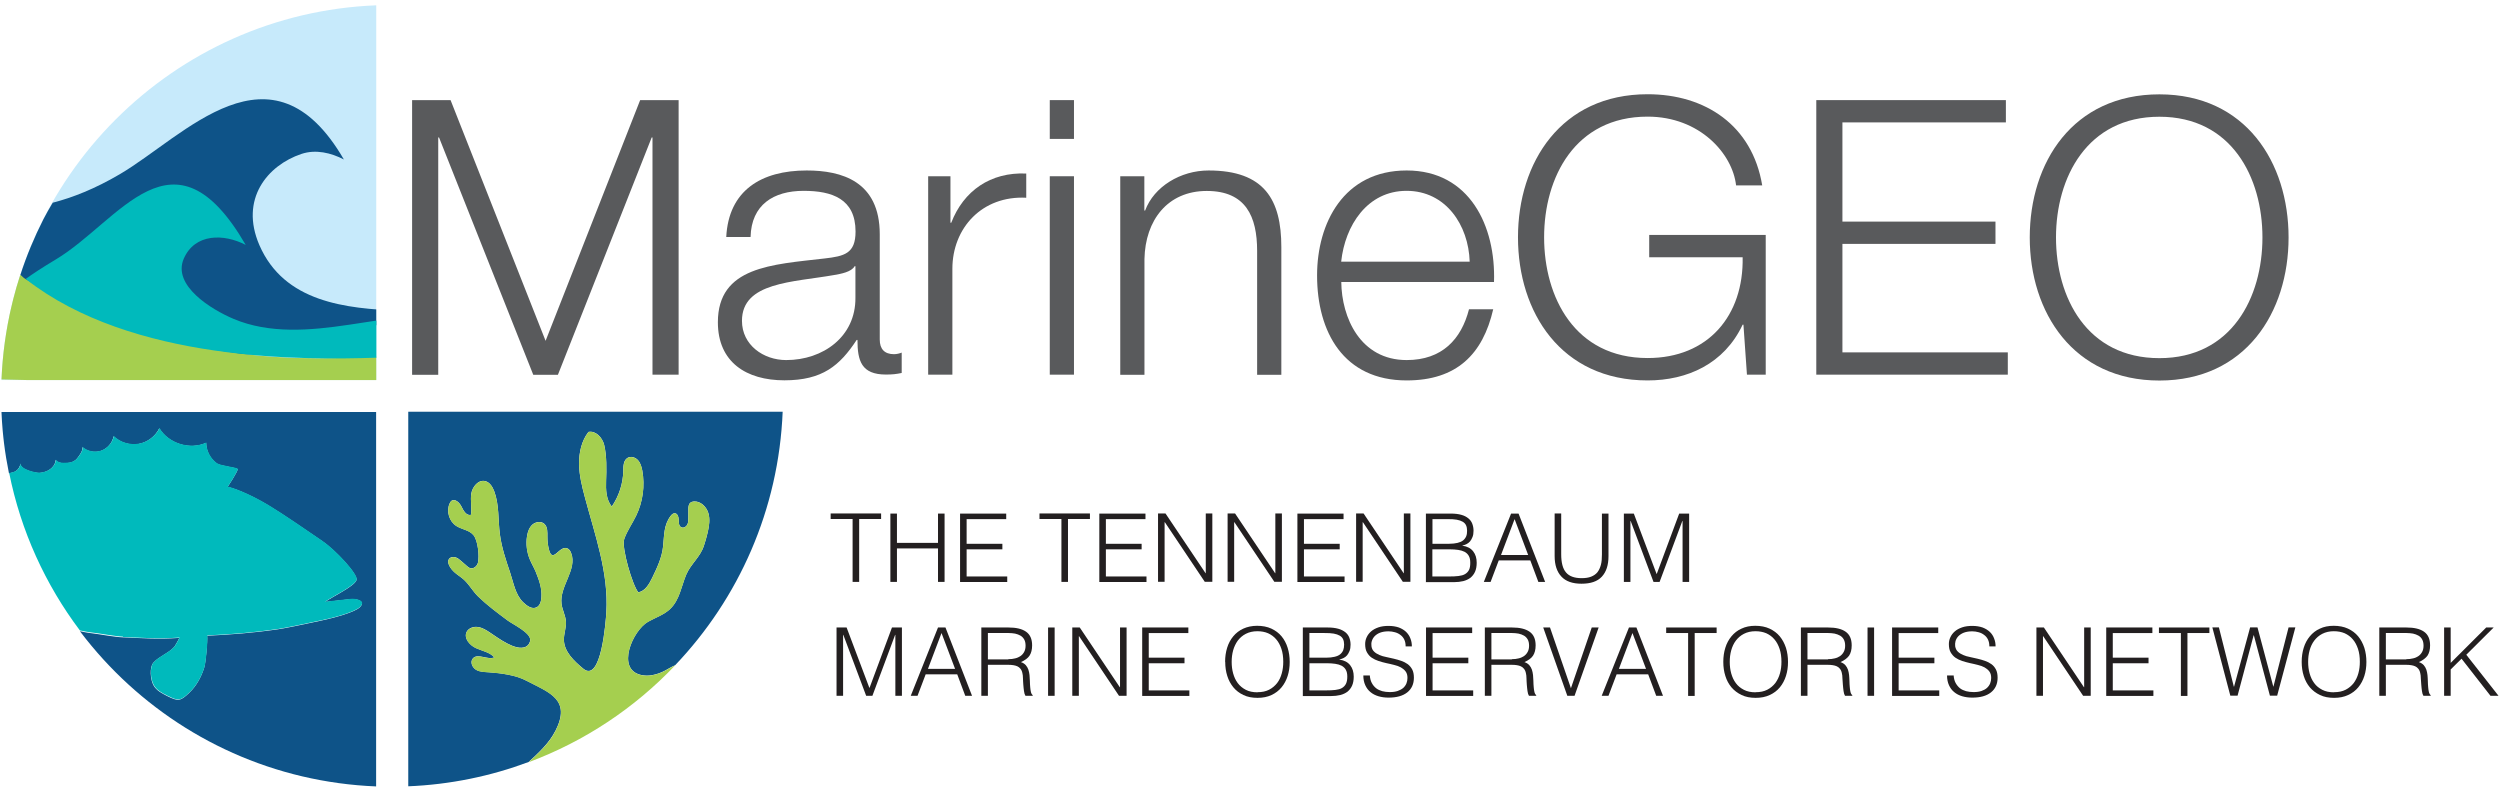
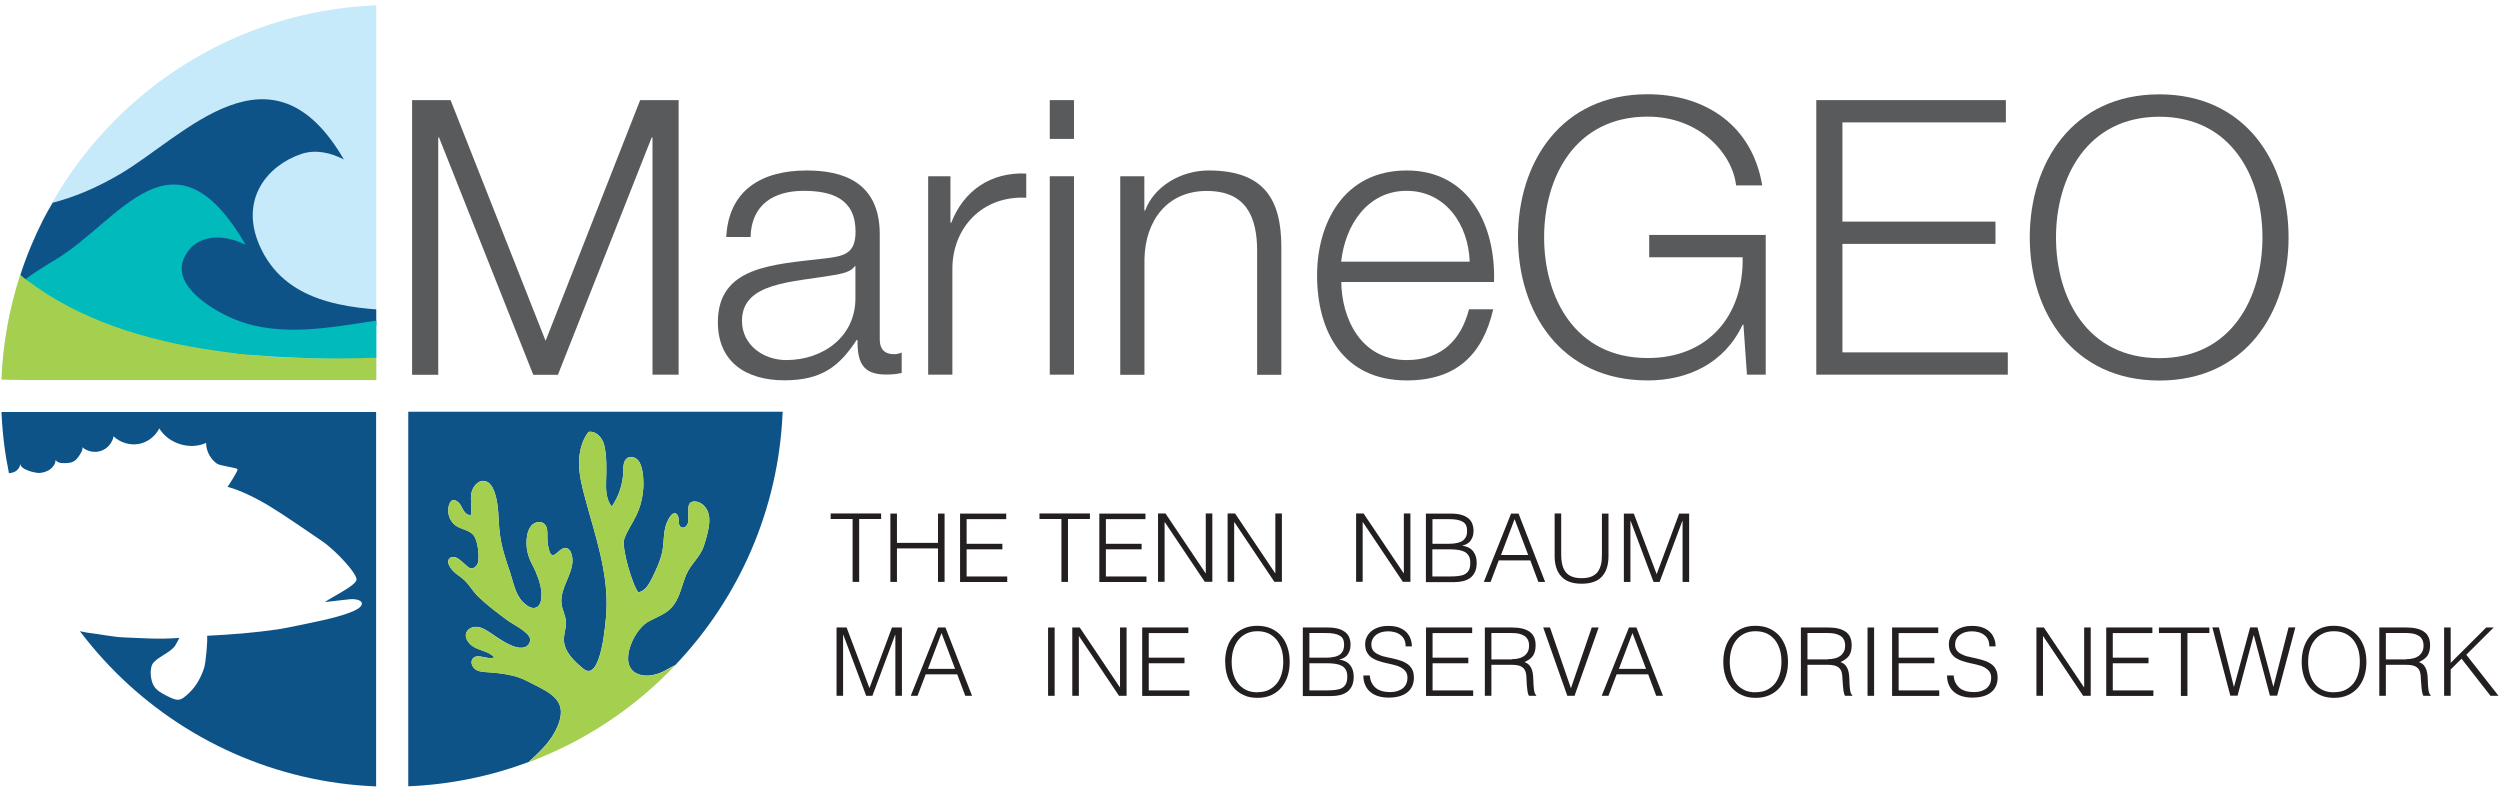
<svg xmlns="http://www.w3.org/2000/svg" id="Layer_1" viewBox="0 0 221 70">
  <defs>
    <clipPath id="clippath">
      <path d="m33.26,36.39H.13c.72,17.98,15.15,32.41,33.13,33.13v-33.13Z" fill="none" />
    </clipPath>
    <clipPath id="clippath-1">
      <path d="m36.09,36.4v33.13c17.98-.72,32.41-15.15,33.13-33.13h-33.13Z" fill="none" />
    </clipPath>
    <clipPath id="clippath-2">
      <path d="m33.26,33.6H.13C.85,15.62,15.29,1.18,33.26.47v33.13Z" fill="none" />
    </clipPath>
  </defs>
  <path d="m73.43,45.39h4.46v.49h-1.94v5.56h-.58v-5.56h-1.94v-.49Z" fill="#231f20" />
  <path d="m78.71,51.44v-6.04h.58v2.59h3.63v-2.59h.58v6.04h-.58v-2.96h-3.63v2.96h-.58Z" fill="#231f20" />
  <path d="m84.87,51.44v-6.04h4.08v.49h-3.5v2.18h3.16v.49h-3.16v2.4h3.59v.49h-4.17Z" fill="#231f20" />
  <path d="m91.89,45.39h4.46v.49h-1.94v5.56h-.58v-5.56h-1.94v-.49Z" fill="#231f20" />
  <path d="m97.18,51.44v-6.04h4.08v.49h-3.5v2.18h3.16v.49h-3.16v2.4h3.59v.49h-4.17Z" fill="#231f20" />
  <path d="m102.97,46.16h-.02v5.27h-.58v-6.04h.66l3.54,5.28h.02v-5.28h.58v6.04h-.67l-3.53-5.27Z" fill="#231f20" />
  <path d="m109.12,46.16h-.02v5.27h-.58v-6.04h.66l3.54,5.28h.02v-5.28h.58v6.04h-.67l-3.53-5.27Z" fill="#231f20" />
-   <path d="m114.69,51.44v-6.04h4.08v.49h-3.5v2.18h3.16v.49h-3.16v2.4h3.59v.49h-4.17Z" fill="#231f20" />
  <path d="m120.48,46.16h-.02v5.27h-.58v-6.04h.66l3.54,5.28h.02v-5.28h.58v6.04h-.67l-3.53-5.27Z" fill="#231f20" />
  <path d="m126.05,51.44v-6.04h2.21c.36,0,.67.04.92.11.26.07.46.18.62.31.16.13.28.29.35.48.07.19.11.39.11.62s-.03.4-.09.55c-.06.15-.13.28-.22.39-.09.1-.2.19-.31.24-.12.06-.24.1-.36.12v.02c.43.06.74.23.95.5s.31.6.31,1.01c0,.31-.05.58-.15.8-.1.22-.24.39-.41.53-.18.13-.39.23-.63.29-.25.06-.52.09-.8.09h-2.51Zm.58-3.37h1.46c.3,0,.55-.03.76-.08.2-.05.37-.12.49-.22.12-.1.21-.22.27-.36s.08-.31.08-.49-.03-.35-.09-.48-.16-.24-.3-.32-.31-.14-.53-.18c-.22-.04-.49-.05-.8-.05h-1.34v2.18Zm0,2.89h1.47c.32,0,.59-.01.83-.04.24-.03.43-.08.58-.17.15-.09.27-.21.35-.37.08-.16.11-.37.11-.63s-.04-.45-.13-.61-.21-.27-.37-.36c-.16-.08-.35-.14-.57-.17-.22-.03-.47-.05-.74-.05h-1.54v2.4Z" fill="#231f20" />
  <path d="m131.17,51.44l2.41-6.04h.66l2.35,6.04h-.6l-.71-1.9h-2.79l-.72,1.9h-.6Zm1.52-2.38h2.4l-1.2-3.17-1.2,3.17Z" fill="#231f20" />
  <path d="m137.43,45.39h.58v3.6c0,.75.14,1.29.43,1.62.28.33.74.5,1.37.5.33,0,.61-.04.84-.13.23-.09.42-.22.56-.39.14-.18.24-.4.31-.66s.09-.57.09-.93v-3.6h.58v3.77c0,.79-.2,1.39-.59,1.81s-.99.62-1.79.62-1.4-.21-1.79-.64c-.39-.42-.59-1.02-.59-1.8v-3.77Z" fill="#231f20" />
  <path d="m143.55,51.44v-6.04h.88l2.01,5.33h.02l1.98-5.33h.88v6.04h-.58v-5.39h-.02l-2.01,5.39h-.54l-2.02-5.39h-.02v5.39h-.58Z" fill="#231f20" />
  <path d="m73.95,61.51v-6.04h.89l2.01,5.33h.02l1.98-5.33h.88v6.04h-.58v-5.39h-.02l-2.01,5.39h-.55l-2.02-5.39h-.02v5.39h-.58Z" fill="#231f20" />
  <path d="m80.51,61.51l2.41-6.04h.66l2.35,6.04h-.6l-.71-1.9h-2.79l-.72,1.9h-.6Zm1.52-2.38h2.4l-1.2-3.17-1.2,3.17Z" fill="#231f20" />
-   <path d="m87.33,58.76v2.75h-.58v-6.04h2.4c.68,0,1.19.12,1.55.37s.54.65.54,1.21c0,.38-.08.68-.23.91s-.41.41-.76.57c.18.06.32.15.43.27.1.12.18.25.23.4.05.15.08.31.1.48.01.17.02.33.03.49,0,.23.02.42.03.57.01.15.03.27.05.37.02.1.04.17.07.22.03.05.06.09.1.12v.06h-.64c-.06-.1-.11-.24-.13-.42-.03-.18-.04-.37-.06-.56-.01-.2-.03-.39-.03-.57s-.02-.34-.05-.45c-.03-.16-.09-.29-.17-.39s-.17-.17-.28-.22c-.11-.05-.23-.08-.36-.1-.13-.02-.27-.03-.41-.03h-1.82Zm1.81-.49c.22,0,.42-.02.6-.07.18-.04.35-.12.48-.21.14-.1.24-.22.32-.37.08-.15.12-.33.12-.54,0-.22-.04-.41-.12-.55s-.19-.26-.33-.34-.3-.14-.48-.18c-.18-.03-.37-.05-.56-.05h-1.84v2.33h1.81Z" fill="#231f20" />
  <path d="m92.65,61.51v-6.04h.58v6.04h-.58Z" fill="#231f20" />
  <path d="m95.39,56.24h-.02v5.27h-.58v-6.04h.66l3.54,5.28h.02v-5.28h.58v6.04h-.67l-3.53-5.27Z" fill="#231f20" />
  <path d="m100.97,61.51v-6.04h4.08v.49h-3.5v2.18h3.16v.49h-3.16v2.4h3.59v.49h-4.17Z" fill="#231f20" />
  <path d="m108.3,58.5c0-.44.06-.86.18-1.24.12-.39.3-.72.54-1.01.24-.29.54-.52.89-.68s.76-.25,1.22-.25.9.08,1.26.25c.36.17.66.39.9.68s.42.63.54,1.02c.12.39.18.8.18,1.25s-.06.85-.18,1.23c-.12.38-.3.72-.54,1.01s-.54.52-.89.68c-.36.17-.77.25-1.24.25s-.89-.08-1.24-.25c-.36-.17-.66-.4-.89-.68s-.42-.62-.54-1.01c-.12-.38-.18-.79-.18-1.23Zm2.86,2.69c.4,0,.74-.07,1.03-.22s.52-.35.71-.59c.19-.25.32-.53.41-.86.09-.32.13-.66.13-1.02,0-.42-.05-.8-.16-1.13-.11-.33-.26-.62-.46-.85-.2-.24-.44-.41-.72-.54-.28-.12-.6-.18-.95-.18-.39,0-.73.08-1.02.23-.29.15-.52.35-.71.6-.18.25-.32.54-.41.86-.09.33-.13.66-.13,1.02s.04.7.13,1.02.22.61.41.86c.19.25.42.44.71.59s.63.22,1.04.22Z" fill="#231f20" />
  <path d="m115.17,61.51v-6.04h2.21c.36,0,.66.04.92.11.26.07.46.18.63.31.16.13.28.29.35.48s.11.39.11.62-.03.4-.09.55c-.06.15-.13.28-.22.39-.09.1-.2.19-.31.24-.12.06-.24.1-.36.12v.02c.43.06.74.23.95.5s.31.6.31,1.01c0,.31-.05.58-.15.8-.1.22-.24.39-.41.53-.18.13-.39.23-.63.29-.25.06-.52.09-.81.09h-2.5Zm.58-3.37h1.47c.3,0,.55-.03.76-.08.21-.05.37-.12.49-.22.12-.1.21-.22.27-.36.05-.14.08-.31.08-.49s-.03-.35-.09-.48-.16-.24-.3-.32-.31-.14-.53-.18c-.22-.04-.49-.05-.81-.05h-1.34v2.18Zm0,2.89h1.47c.32,0,.6-.01.83-.04.24-.03.43-.08.58-.17.15-.09.27-.21.35-.37s.12-.37.12-.63-.04-.45-.13-.61c-.08-.15-.21-.27-.37-.36-.16-.08-.35-.14-.57-.17-.22-.03-.47-.05-.74-.05h-1.54v2.4Z" fill="#231f20" />
  <path d="m121.09,59.7c.02.27.08.5.18.68.1.19.23.34.38.46s.34.2.54.26c.21.05.42.08.66.08.27,0,.51-.03.71-.1.2-.07.36-.16.49-.27.12-.11.22-.25.28-.4.06-.15.09-.31.09-.48,0-.24-.05-.42-.16-.57-.11-.15-.25-.26-.42-.36-.17-.09-.37-.17-.6-.22-.22-.06-.46-.11-.69-.16-.24-.05-.47-.12-.69-.19-.22-.07-.42-.17-.6-.29s-.31-.28-.42-.47-.16-.44-.16-.73c0-.21.04-.41.13-.6.09-.2.22-.37.39-.52.17-.15.39-.27.65-.36.26-.09.56-.13.9-.13s.65.05.91.14c.26.1.47.23.64.39.17.17.3.36.38.58.09.22.13.45.13.7h-.55c0-.23-.04-.43-.12-.6-.08-.17-.2-.31-.34-.41-.14-.11-.3-.19-.49-.24-.18-.05-.37-.08-.56-.08-.3,0-.54.04-.75.12s-.36.19-.48.31c-.12.13-.2.27-.25.43-.05.16-.05.31-.03.47.03.2.11.35.24.47.12.12.28.21.46.29s.38.14.6.18c.22.05.44.1.67.15.23.05.45.12.66.19.21.07.4.17.57.29.16.12.3.28.4.47.1.19.15.43.15.73,0,.56-.2.99-.59,1.3-.39.31-.94.46-1.65.46-.32,0-.62-.04-.89-.12-.27-.08-.51-.2-.71-.37-.2-.16-.35-.37-.46-.61s-.17-.53-.17-.86h.56Z" fill="#231f20" />
  <path d="m126.06,61.51v-6.04h4.08v.49h-3.5v2.18h3.16v.49h-3.16v2.4h3.59v.49h-4.17Z" fill="#231f20" />
  <path d="m131.84,58.76v2.75h-.58v-6.04h2.4c.68,0,1.19.12,1.55.37s.54.65.54,1.21c0,.38-.08.68-.23.91s-.41.41-.76.57c.18.06.32.15.43.27.1.12.18.25.23.4.05.15.08.31.1.48.01.17.02.33.03.49,0,.23.02.42.03.57.01.15.03.27.05.37.02.1.04.17.07.22.03.05.06.09.1.12v.06h-.64c-.06-.1-.11-.24-.13-.42-.03-.18-.04-.37-.06-.56-.01-.2-.03-.39-.03-.57s-.02-.34-.05-.45c-.03-.16-.09-.29-.17-.39s-.17-.17-.28-.22c-.11-.05-.23-.08-.36-.1-.13-.02-.27-.03-.41-.03h-1.82Zm1.81-.49c.22,0,.42-.02.6-.07.18-.04.35-.12.48-.21.14-.1.24-.22.32-.37.08-.15.12-.33.12-.54,0-.22-.04-.41-.12-.55s-.19-.26-.33-.34-.3-.14-.48-.18c-.18-.03-.37-.05-.56-.05h-1.84v2.33h1.81Z" fill="#231f20" />
  <path d="m136.41,55.47h.61l1.85,5.37,1.84-5.37h.61l-2.13,6.04h-.64l-2.13-6.04Z" fill="#231f20" />
  <path d="m141.59,61.51l2.41-6.04h.66l2.35,6.04h-.6l-.71-1.9h-2.79l-.72,1.9h-.6Zm1.52-2.38h2.4l-1.2-3.17-1.2,3.17Z" fill="#231f20" />
-   <path d="m147.29,55.47h4.46v.49h-1.94v5.56h-.58v-5.56h-1.94v-.49Z" fill="#231f20" />
  <path d="m152.34,58.5c0-.44.06-.86.18-1.24.12-.39.3-.72.54-1.01.24-.29.53-.52.89-.68.35-.17.76-.25,1.22-.25s.9.08,1.26.25.66.39.9.68c.24.29.42.63.55,1.02.12.39.18.8.18,1.25s-.06.85-.18,1.23c-.12.38-.3.72-.54,1.01-.24.29-.54.52-.9.68-.36.17-.77.25-1.24.25s-.89-.08-1.24-.25c-.36-.17-.66-.4-.9-.68-.24-.29-.42-.62-.54-1.01-.12-.38-.18-.79-.18-1.23Zm2.86,2.69c.4,0,.74-.07,1.03-.22.29-.15.52-.35.71-.59.18-.25.32-.53.41-.86.09-.32.13-.66.13-1.02,0-.42-.05-.8-.16-1.13s-.26-.62-.46-.85c-.2-.24-.44-.41-.72-.54-.29-.12-.6-.18-.96-.18-.39,0-.73.08-1.02.23-.29.15-.52.35-.71.6-.19.25-.32.54-.41.86-.09.33-.13.66-.13,1.02s.04.7.13,1.02.22.61.41.86c.18.25.42.44.71.59s.63.22,1.04.22Z" fill="#231f20" />
  <path d="m159.78,58.76v2.75h-.58v-6.04h2.4c.68,0,1.19.12,1.55.37.36.25.54.65.54,1.21,0,.38-.08.68-.23.91-.16.22-.41.41-.76.57.18.06.32.15.43.27.1.12.18.25.23.4.05.15.08.31.1.48s.02.33.03.49c0,.23.02.42.03.57.01.15.03.27.05.37.02.1.04.17.07.22.03.05.06.09.1.12v.06h-.64c-.06-.1-.11-.24-.13-.42-.03-.18-.04-.37-.06-.56-.01-.2-.03-.39-.04-.57,0-.18-.02-.34-.05-.45-.03-.16-.09-.29-.17-.39-.08-.1-.17-.17-.28-.22-.11-.05-.23-.08-.36-.1s-.27-.03-.41-.03h-1.82Zm1.81-.49c.21,0,.42-.02.6-.07.19-.04.35-.12.48-.21s.24-.22.32-.37c.08-.15.12-.33.12-.54,0-.22-.04-.41-.12-.55-.08-.15-.19-.26-.33-.34-.14-.08-.3-.14-.48-.18-.18-.03-.37-.05-.56-.05h-1.84v2.33h1.81Z" fill="#231f20" />
  <path d="m165.09,61.51v-6.04h.58v6.04h-.58Z" fill="#231f20" />
  <path d="m167.26,61.51v-6.04h4.08v.49h-3.5v2.18h3.16v.49h-3.16v2.4h3.59v.49h-4.17Z" fill="#231f20" />
  <path d="m172.7,59.7c.02.27.08.5.18.68s.23.34.38.46.34.2.54.26c.21.05.42.08.66.08.27,0,.51-.03.71-.1.2-.07.36-.16.48-.27.12-.11.22-.25.28-.4s.09-.31.09-.48c0-.24-.05-.42-.16-.57s-.25-.26-.42-.36c-.17-.09-.37-.17-.6-.22-.22-.06-.46-.11-.69-.16-.24-.05-.46-.12-.69-.19-.22-.07-.42-.17-.6-.29-.17-.12-.31-.28-.42-.47-.11-.19-.16-.44-.16-.73,0-.21.04-.41.13-.6.09-.2.22-.37.39-.52s.39-.27.65-.36c.26-.09.56-.13.9-.13s.65.05.91.14c.26.1.47.23.64.39s.3.36.38.58c.09.22.13.45.13.7h-.55c0-.23-.04-.43-.12-.6s-.2-.31-.34-.41c-.14-.11-.3-.19-.49-.24-.18-.05-.37-.08-.56-.08-.29,0-.54.04-.75.12-.2.08-.36.19-.48.31-.12.13-.2.27-.25.43-.04.16-.05.31-.03.47.04.2.11.35.24.47.12.12.28.21.46.29s.38.14.6.18c.22.05.44.1.67.15.23.05.45.12.66.19.21.07.4.17.57.29.17.12.3.28.4.47.1.19.15.43.15.73,0,.56-.2.99-.59,1.3-.39.31-.94.46-1.65.46-.32,0-.61-.04-.89-.12-.27-.08-.51-.2-.71-.37-.2-.16-.35-.37-.46-.61-.11-.24-.17-.53-.17-.86h.56Z" fill="#231f20" />
  <path d="m180.62,56.24h-.02v5.27h-.58v-6.04h.66l3.54,5.28h.02v-5.28h.58v6.04h-.67l-3.53-5.27Z" fill="#231f20" />
  <path d="m186.19,61.51v-6.04h4.08v.49h-3.5v2.18h3.16v.49h-3.16v2.4h3.59v.49h-4.17Z" fill="#231f20" />
  <path d="m190.85,55.47h4.46v.49h-1.94v5.56h-.58v-5.56h-1.94v-.49Z" fill="#231f20" />
  <path d="m200.95,60.7h.02l1.34-5.24h.6l-1.61,6.04h-.64l-1.42-5.34h-.02l-1.42,5.34h-.64l-1.59-6.04h.58l1.32,5.24h.02l1.42-5.24h.65l1.4,5.24Z" fill="#231f20" />
  <path d="m203.47,58.5c0-.44.06-.86.18-1.24.12-.39.3-.72.54-1.01.24-.29.53-.52.89-.68.35-.17.76-.25,1.22-.25s.9.08,1.26.25.66.39.9.68c.24.29.42.63.55,1.02.12.39.18.8.18,1.25s-.06.85-.18,1.23c-.12.38-.3.72-.54,1.01-.24.29-.54.52-.9.68-.36.17-.77.25-1.24.25s-.89-.08-1.24-.25c-.36-.17-.66-.4-.9-.68-.24-.29-.42-.62-.54-1.01-.12-.38-.18-.79-.18-1.23Zm2.86,2.69c.4,0,.74-.07,1.03-.22.29-.15.52-.35.71-.59.18-.25.32-.53.41-.86.09-.32.13-.66.13-1.02,0-.42-.05-.8-.16-1.13s-.26-.62-.46-.85c-.2-.24-.44-.41-.72-.54-.29-.12-.6-.18-.96-.18-.39,0-.73.08-1.02.23-.29.15-.52.35-.71.6-.19.25-.32.54-.41.86-.09.33-.13.66-.13,1.02s.04.7.13,1.02.22.61.41.86c.18.25.42.44.71.59s.63.22,1.04.22Z" fill="#231f20" />
  <path d="m210.91,58.76v2.75h-.58v-6.04h2.4c.68,0,1.19.12,1.55.37.36.25.54.65.54,1.21,0,.38-.08.68-.23.91-.16.22-.41.41-.76.57.18.06.32.15.43.27.1.12.18.25.23.4.05.15.08.31.1.48s.02.33.03.49c0,.23.02.42.03.57.01.15.03.27.05.37.02.1.04.17.07.22.03.05.06.09.1.12v.06h-.64c-.06-.1-.11-.24-.13-.42-.03-.18-.04-.37-.06-.56-.01-.2-.03-.39-.04-.57,0-.18-.02-.34-.05-.45-.03-.16-.09-.29-.17-.39-.08-.1-.17-.17-.28-.22-.11-.05-.23-.08-.36-.1s-.27-.03-.41-.03h-1.82Zm1.81-.49c.21,0,.42-.02.6-.07.19-.04.35-.12.48-.21s.24-.22.32-.37c.08-.15.12-.33.12-.54,0-.22-.04-.41-.12-.55-.08-.15-.19-.26-.33-.34-.14-.08-.3-.14-.48-.18-.18-.03-.37-.05-.56-.05h-1.84v2.33h1.81Z" fill="#231f20" />
  <path d="m216.06,61.51v-6.04h.58v3.13l3.14-3.13h.66l-2.42,2.41,2.85,3.63h-.71l-2.56-3.28-.96.95v2.33h-.58Z" fill="#231f20" />
  <path d="m36.43,8.85h3.4l8.4,21.28,8.36-21.28h3.4v24.27h-2.31V12.15h-.07l-8.29,20.98h-2.18l-8.33-20.98h-.07v20.98h-2.31V8.85Z" fill="#595a5c" />
  <path d="m64.2,20.95c.21-4.11,3.09-5.88,7.11-5.88,3.09,0,6.46.95,6.46,5.64v9.31c0,.82.41,1.29,1.26,1.29.24,0,.51-.07.68-.14v1.8c-.48.1-.82.14-1.39.14-2.18,0-2.52-1.22-2.52-3.06h-.07c-1.5,2.28-3.03,3.57-6.39,3.57s-5.88-1.6-5.88-5.13c0-4.93,4.79-5.1,9.42-5.64,1.77-.2,2.75-.44,2.75-2.38,0-2.89-2.07-3.6-4.59-3.6-2.65,0-4.62,1.22-4.69,4.08h-2.14Zm11.42,2.58h-.07c-.27.51-1.22.68-1.8.78-3.64.65-8.16.61-8.16,4.05,0,2.14,1.9,3.47,3.91,3.47,3.26,0,6.15-2.07,6.12-5.51v-2.79Z" fill="#595a5c" />
  <path d="m82.05,15.58h1.97v4.11h.07c1.09-2.82,3.47-4.49,6.63-4.35v2.14c-3.88-.2-6.53,2.65-6.53,6.29v9.35h-2.14V15.58Z" fill="#595a5c" />
  <path d="m92.8,8.85h2.14v3.43h-2.14v-3.43Zm0,6.73h2.14v17.54h-2.14V15.58Z" fill="#595a5c" />
  <path d="m99.02,15.58h2.14v3.03h.07c.78-2.11,3.13-3.54,5.61-3.54,4.93,0,6.43,2.58,6.43,6.77v11.29h-2.14v-10.95c0-3.03-.99-5.3-4.45-5.3s-5.44,2.58-5.51,6.02v10.23h-2.14V15.58Z" fill="#595a5c" />
  <path d="m118.57,24.93c.03,3.13,1.67,6.9,5.78,6.9,3.13,0,4.83-1.84,5.51-4.49h2.14c-.92,3.98-3.23,6.29-7.65,6.29-5.58,0-7.92-4.28-7.92-9.28,0-4.62,2.35-9.28,7.92-9.28s7.89,4.93,7.72,9.86h-13.5Zm11.35-1.8c-.1-3.23-2.11-6.26-5.58-6.26s-5.44,3.06-5.78,6.26h11.35Z" fill="#595a5c" />
  <path d="m156.1,33.12h-1.67l-.31-4.42h-.07c-1.63,3.47-4.9,4.93-8.4,4.93-7.65,0-11.46-6.02-11.46-12.65s3.81-12.65,11.46-12.65c5.1,0,9.25,2.75,10.13,8.06h-2.31c-.31-2.79-3.2-6.08-7.82-6.08-6.42,0-9.15,5.37-9.15,10.67s2.72,10.67,9.15,10.67c5.37,0,8.5-3.77,8.4-8.91h-8.26v-1.97h10.3v12.34Z" fill="#595a5c" />
  <path d="m160.56,8.85h16.76v1.97h-14.45v8.77h13.53v1.97h-13.53v9.59h14.62v1.97h-16.93V8.85Z" fill="#595a5c" />
  <path d="m190.89,8.34c7.62,0,11.42,6.02,11.42,12.65s-3.81,12.65-11.42,12.65-11.46-6.02-11.46-12.65,3.81-12.65,11.46-12.65Zm0,23.32c6.39,0,9.11-5.37,9.11-10.67s-2.72-10.67-9.11-10.67-9.14,5.37-9.14,10.67,2.72,10.67,9.14,10.67Z" fill="#595a5c" />
  <path d="m33.26,33.6H.13C.85,15.62,15.29,1.18,33.26.47v33.13Z" fill="#c7eafb" />
  <g clip-path="url(#clippath)">
    <path d="m.13,36.39c.07,1.86.3,3.67.66,5.44.04,0,.08,0,.12-.01.18-.03.35-.08.5-.18.22-.15.37-.4.39-.66-.04.54,1.35.85,1.69.83.66-.04,1.37-.44,1.43-1.15.14.22.43.29.69.28.44,0,.73,0,1.08-.28.15-.11.78-.96.56-1.15.44.4,1.11.54,1.67.35.57-.19,1.01-.7,1.12-1.29.57.55,1.42.81,2.2.68s1.49-.67,1.84-1.38c.82,1.35,2.71,1.94,4.14,1.28,0,.71.37,1.42.95,1.83.31.22,1.76.35,1.83.5.06.13-.87,1.56-.89,1.56.46.1,1.83.57,3.63,1.65,1.33.8,3.49,2.3,4.74,3.15,1.22.83,3.2,2.98,3.03,3.45-.2.55-2.1,1.44-2.79,1.93.74-.08,1.48-.17,2.23-.25.53-.06,1.43.15.86.71-.48.47-2.43.97-3.37,1.17-.86.18-3.08.67-3.93.79-2.05.3-4.13.46-6.2.56.05.52-.12,2.37-.26,2.82-.26.83-.69,1.62-1.32,2.22-.78.75-.98.78-1.95.29-.46-.23-.96-.49-1.21-.95-.27-.49-.39-1.58.01-2.02.54-.58,1.36-.82,1.86-1.42.05-.06.44-.75.4-.75-1.93.14-3.16.02-4.99-.05-.76-.03-2.05-.28-2.8-.37-.32-.03-.67-.11-1.02-.18,6.04,8.02,15.5,13.33,26.22,13.76v-33.13H.13Z" fill="#0e5388" />
-     <path d="m10.87,56.31c1.83.07,3.06.19,4.99.05.04,0-.35.69-.4.75-.5.6-1.32.84-1.86,1.42-.4.43-.29,1.53-.01,2.02.25.46.74.72,1.21.95.97.49,1.17.46,1.95-.29.63-.6,1.06-1.4,1.32-2.22.14-.45.31-2.3.26-2.82,2.07-.09,4.15-.26,6.2-.56.86-.12,3.07-.62,3.93-.79.94-.19,2.89-.7,3.37-1.17.57-.56-.33-.77-.86-.71-.74.08-1.48.17-2.23.25.7-.49,2.59-1.38,2.79-1.93.17-.46-1.82-2.62-3.03-3.45-1.25-.85-3.41-2.35-4.74-3.15-1.79-1.07-3.17-1.55-3.63-1.65.03,0,.95-1.42.89-1.56-.06-.15-1.51-.28-1.83-.5-.58-.41-.95-1.12-.95-1.83-1.44.66-3.33.08-4.14-1.28-.35.72-1.06,1.25-1.84,1.38s-1.63-.12-2.2-.68c-.11.59-.56,1.1-1.12,1.29-.57.19-1.23.05-1.67-.35.22.2-.41,1.04-.56,1.15-.35.27-.64.27-1.08.28-.26,0-.55-.06-.69-.28-.06.72-.77,1.11-1.43,1.15-.34.02-1.73-.29-1.69-.83-.02.26-.17.52-.39.66-.15.1-.33.15-.5.18-.04,0-.08,0-.12.01,1.03,5.15,3.21,9.89,6.25,13.93.35.07.7.15,1.02.18.75.08,2.05.34,2.8.37Z" fill="#00babc" />
  </g>
  <g clip-path="url(#clippath-1)">
    <path d="m49.09,64.63c1.43-2.8-.51-3.4-2.6-4.48-.92-.48-2.23-.65-3.26-.72-.39-.03-.8-.02-1.14-.22-.34-.2-.55-.68-.3-.99.42-.52,1.3.15,1.91-.11-.41-.46-1.07-.56-1.63-.82s-1.09-.88-.82-1.43c.18-.35.63-.5,1.02-.43.39.06.73.28,1.06.5.69.45,2.24,1.65,3.13,1.25.24-.11.4-.36.41-.62.01-.64-1.51-1.36-1.99-1.71-.9-.67-1.81-1.34-2.62-2.13-.45-.44-.75-.99-1.19-1.42-.44-.42-.95-.62-1.29-1.18-.13-.21-.23-.48-.1-.69.11-.18.36-.23.57-.17s.37.2.53.34c.16.14.32.28.48.42.09.08.19.17.31.2.3.09.6-.18.68-.48.14-.58,0-1.94-.38-2.42-.36-.46-1.03-.51-1.52-.82-.64-.4-.91-1.29-.61-1.98.04-.09.09-.18.16-.24.32-.24.73.15.9.51.17.36.44.82.83.72.1-.62-.06-1.25.03-1.87.1-.62.63-1.26,1.24-1.11.39.1.63.49.78.87.46,1.21.34,2.55.51,3.83.15,1.16.53,2.27.9,3.37.3.89.46,1.95,1.15,2.63.33.32.79.66,1.2.45.3-.15.4-.54.42-.88.06-.8-.2-1.51-.5-2.25-.15-.37-.37-.72-.52-1.09-.27-.65-.36-1.38-.25-2.07.06-.38.2-.77.48-1.02.29-.25.77-.32,1.05-.06.3.27.27.74.27,1.15,0,.37.04.74.13,1.09.34,1.4.97-.5,1.7-.04.13.08.22.23.27.38.56,1.45-1.05,2.95-.85,4.49.07.54.36,1.04.39,1.59.03.53-.19,1.06-.18,1.59.02,1.05.89,1.87,1.7,2.54,1.61,1.36,2.01-4.3,2.05-4.97.21-3.5-1-6.81-1.9-10.19-.26-.96-.5-1.95-.51-2.94-.01-1,.22-2.03.83-2.82.65-.13,1.23.51,1.39,1.15.23.96.21,2.19.17,3.18-.03.79,0,1.65.5,2.27.64-.93,1-2.05,1.02-3.17,0-.41.01-.91.37-1.13.29-.18.69-.06.92.19.23.25.32.6.39.93.24,1.35.05,2.77-.55,4-.34.7-.8,1.33-1.05,2.06-.25.73.74,4.12,1.25,4.7.6-.11.95-.72,1.22-1.27.44-.91.87-1.81.97-2.81.1-.96.05-1.87.67-2.68.09-.12.21-.23.35-.23.25,0,.35.32.36.57,0,.25,0,.56.23.67.19.09.42-.03.52-.22s.1-.4.1-.61c0-.24,0-.49,0-.73,0-.23.01-.48.19-.62.08-.06.19-.09.29-.1.58-.05,1.1.44,1.28,1s.08,1.16-.05,1.73c-.09.41-.21.81-.34,1.2-.32.98-1.14,1.58-1.55,2.52-.44,1.03-.58,2.24-1.43,3.05-.55.52-1.29.76-1.95,1.13-1.36.77-2.87,4.22-.6,4.71.32.07.65.07.97.01.39-.07.78-.21,1.13-.4.3-.16.59-.35.9-.48,5.6-5.88,9.15-13.73,9.5-22.42h-33.13v33.13c3.74-.15,7.33-.9,10.67-2.15.89-.82,1.81-1.66,2.36-2.74Z" fill="#0e5388" />
    <path d="m59.69,58.81c-.31.14-.6.32-.9.48-.35.19-.74.33-1.13.4-.32.06-.65.06-.97-.01-2.27-.5-.76-3.94.6-4.71.66-.37,1.4-.61,1.95-1.13.85-.81.99-2.01,1.43-3.05.4-.94,1.22-1.54,1.55-2.52.13-.4.24-.8.34-1.2.13-.57.23-1.17.05-1.73s-.69-1.05-1.28-1c-.1,0-.21.03-.29.1-.18.14-.19.4-.19.62,0,.24,0,.49,0,.73,0,.21,0,.43-.1.61s-.34.31-.52.22c-.22-.11-.23-.42-.23-.67,0-.25-.11-.57-.36-.57-.15,0-.26.12-.35.23-.62.81-.57,1.73-.67,2.68-.1,1-.53,1.9-.97,2.81-.27.55-.62,1.16-1.22,1.27-.51-.58-1.51-3.97-1.25-4.7.25-.73.72-1.37,1.05-2.06.6-1.23.8-2.66.55-4-.06-.34-.15-.68-.39-.93-.23-.25-.63-.37-.92-.19-.35.22-.36.72-.37,1.13-.02,1.13-.38,2.24-1.02,3.17-.49-.62-.53-1.48-.5-2.27.04-.98.06-2.22-.17-3.18-.16-.65-.74-1.28-1.39-1.15-.61.79-.84,1.82-.83,2.82.01,1,.26,1.98.51,2.94.9,3.38,2.12,6.69,1.9,10.19-.04.67-.43,6.33-2.05,4.97-.81-.68-1.68-1.49-1.7-2.54-.01-.54.21-1.06.18-1.59-.03-.55-.33-1.05-.39-1.59-.2-1.55,1.42-3.04.85-4.49-.06-.15-.14-.29-.27-.38-.73-.46-1.36,1.44-1.7.04-.09-.36-.13-.73-.13-1.09,0-.41.03-.87-.27-1.15-.29-.26-.76-.19-1.05.06-.29.25-.42.64-.48,1.02-.11.7-.03,1.42.25,2.07.16.37.37.72.52,1.09.3.74.55,1.45.5,2.25-.02.34-.12.72-.42.88-.41.21-.87-.13-1.2-.45-.69-.67-.85-1.74-1.15-2.63-.37-1.1-.75-2.21-.9-3.37-.17-1.28-.05-2.62-.51-3.83-.14-.38-.39-.77-.78-.87-.61-.16-1.14.49-1.24,1.11-.1.62.07,1.25-.03,1.87-.39.1-.66-.36-.83-.72-.17-.36-.59-.75-.9-.51-.08.06-.13.15-.16.24-.3.69-.03,1.58.61,1.98.49.31,1.16.36,1.52.82.37.48.52,1.84.38,2.42-.07.3-.38.57-.68.48-.12-.03-.22-.12-.31-.2-.16-.14-.32-.28-.48-.42-.16-.14-.33-.28-.53-.34s-.45-.01-.57.17c-.13.21-.03.48.1.69.34.56.86.76,1.29,1.18.44.42.74.98,1.19,1.42.81.79,1.72,1.46,2.62,2.13.47.35,2,1.07,1.99,1.71,0,.26-.17.51-.41.62-.89.4-2.44-.8-3.13-1.25-.33-.22-.67-.44-1.06-.5-.39-.06-.84.08-1.02.43-.27.55.26,1.18.82,1.43s1.22.36,1.63.82c-.61.26-1.5-.41-1.91.11-.24.31-.04.79.3.99.34.2.75.19,1.14.22,1.04.07,2.34.24,3.26.72,2.09,1.09,4.04,1.69,2.6,4.48-.55,1.08-1.47,1.92-2.36,2.74,4.96-1.85,9.38-4.8,12.96-8.57Z" fill="#a5cf4f" />
  </g>
  <g clip-path="url(#clippath-2)">
    <path d="m2.52,33.6H.13s0-.04,0-.06c.63.02,1.68.03,2.39.06Z" fill="none" />
    <path d="m10.58,15.39c-2.21,1.29-4.19,2.07-5.93,2.52-.28.48-.55.96-.82,1.46C9.34,8.53,20.4.98,33.26.47" fill="none" />
    <path d="m16.39,31.58c-1.41.04-2.99.28-4.27-.32-1.46-.68-2.97-1.15-4.38-1.95-.03-.01-.05-.03-.08-.04-1.15-.67-2.25-1.45-3.24-2.34-.5-.45-.92-.97-1.4-1.43-.2-.19-.43-.29-.63-.48-.22-.21-.34-.51-.59-.71.55-1.71,1.24-3.35,2.04-4.93.26-.49.53-.98.82-1.46,1.74-.45,3.72-1.22,5.93-2.52,5.7-3.34,13.41-12.33,19.81-1.3-1.13-.59-2.49-.92-3.76-.49-3,1.01-5.47,3.99-3.71,8.06,2.19,5.04,7.6,5.62,12.48,5.8-.09.47-.61.72-1.06.88-1.3.47-2.56.93-3.83,1.46-1.19.5-2.45.96-3.74,1.1-3.43.38-6.87.6-10.31.68-.03,0-.05,0-.08,0Z" fill="#0e5388" />
    <path d="m1.8,24.3c.15.13.29.27.46.37,13.94,8.15,25.57,7.02,31,6.86v2.07H2.52c-.71-.03-1.75-.03-2.39-.06.13-3.22.71-6.31,1.66-9.24Z" fill="#a5cf4f" />
    <rect x="75.22" y="17.93" width="5.25" height="25.31" fill="#ed1c24" />
    <rect x="78.54" y="24.8" width="5.25" height="25.31" fill="#ed1c24" />
  </g>
  <path d="m30.83,28.71c-3.41.51-7.01.82-10.18-.52-1.97-.83-5.42-2.95-4.41-5.31.98-2.27,3.56-2.23,5.48-1.23-6.4-11.03-11.14-2.08-16.81,1.3-1.17.7-2.02,1.26-2.64,1.71,9.4,7.38,24.72,7.16,31,6.96v-3.28c-.81.12-1.62.25-2.43.37Z" fill="#00babc" />
</svg>